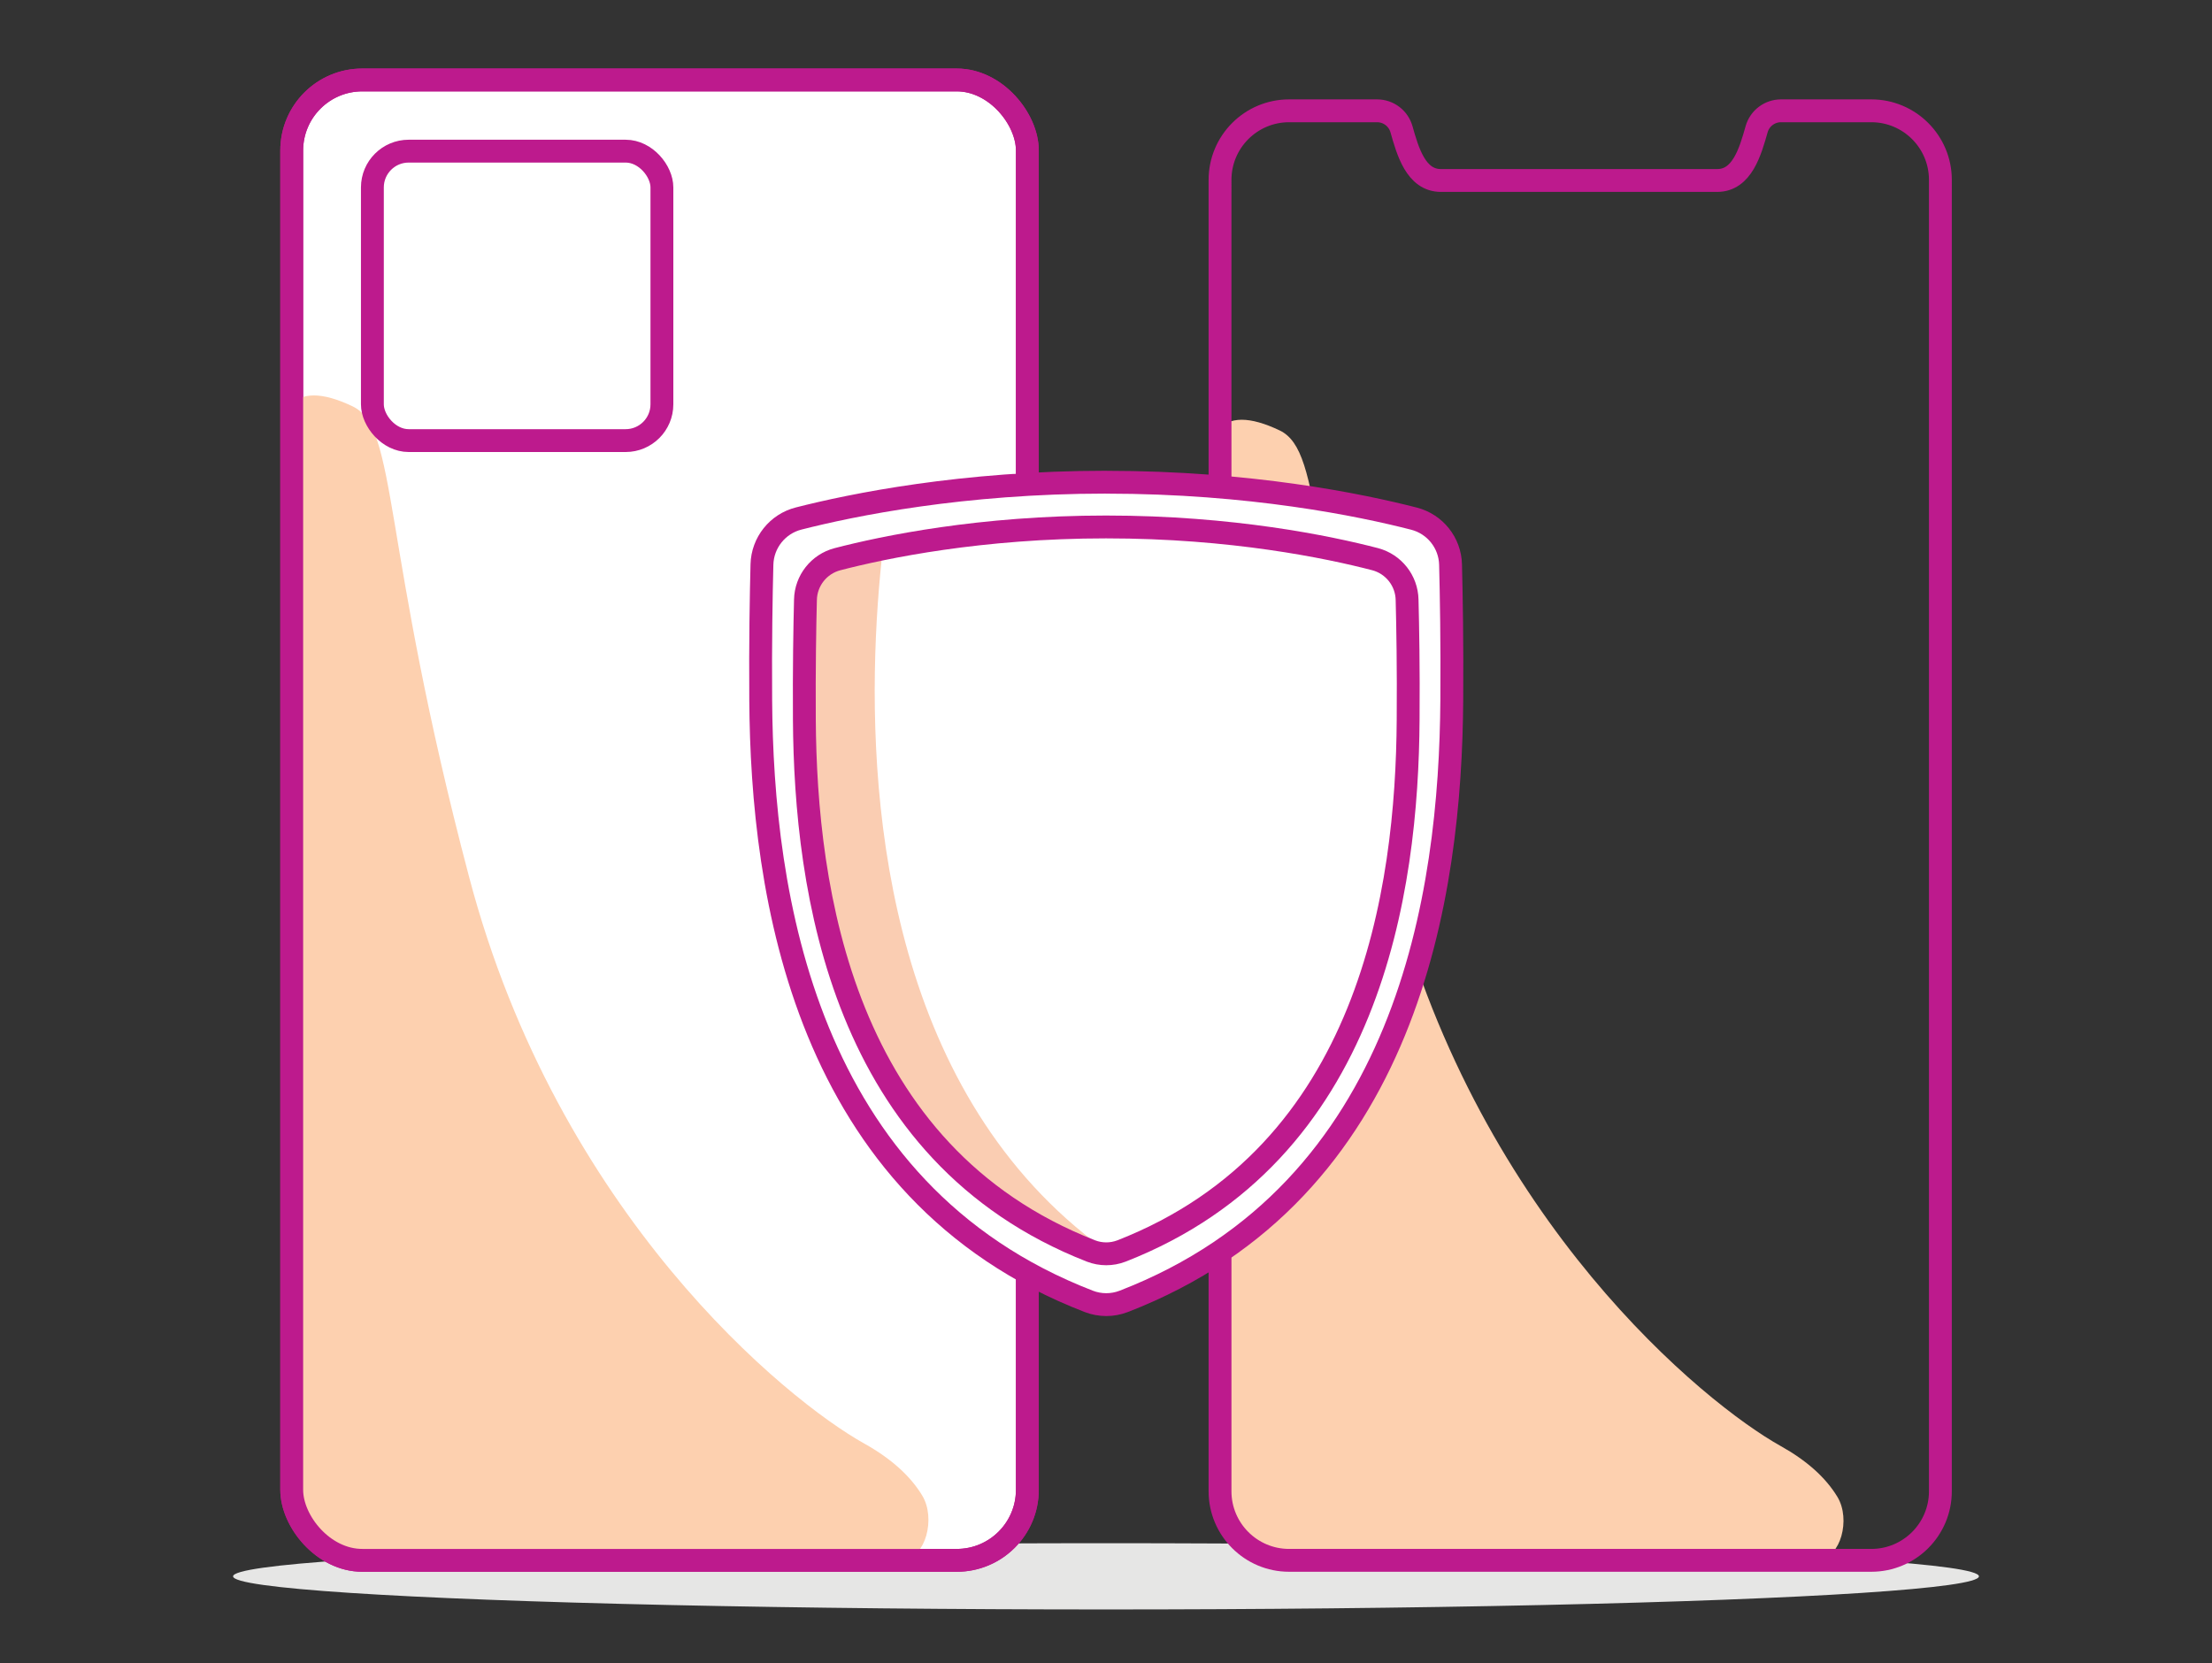
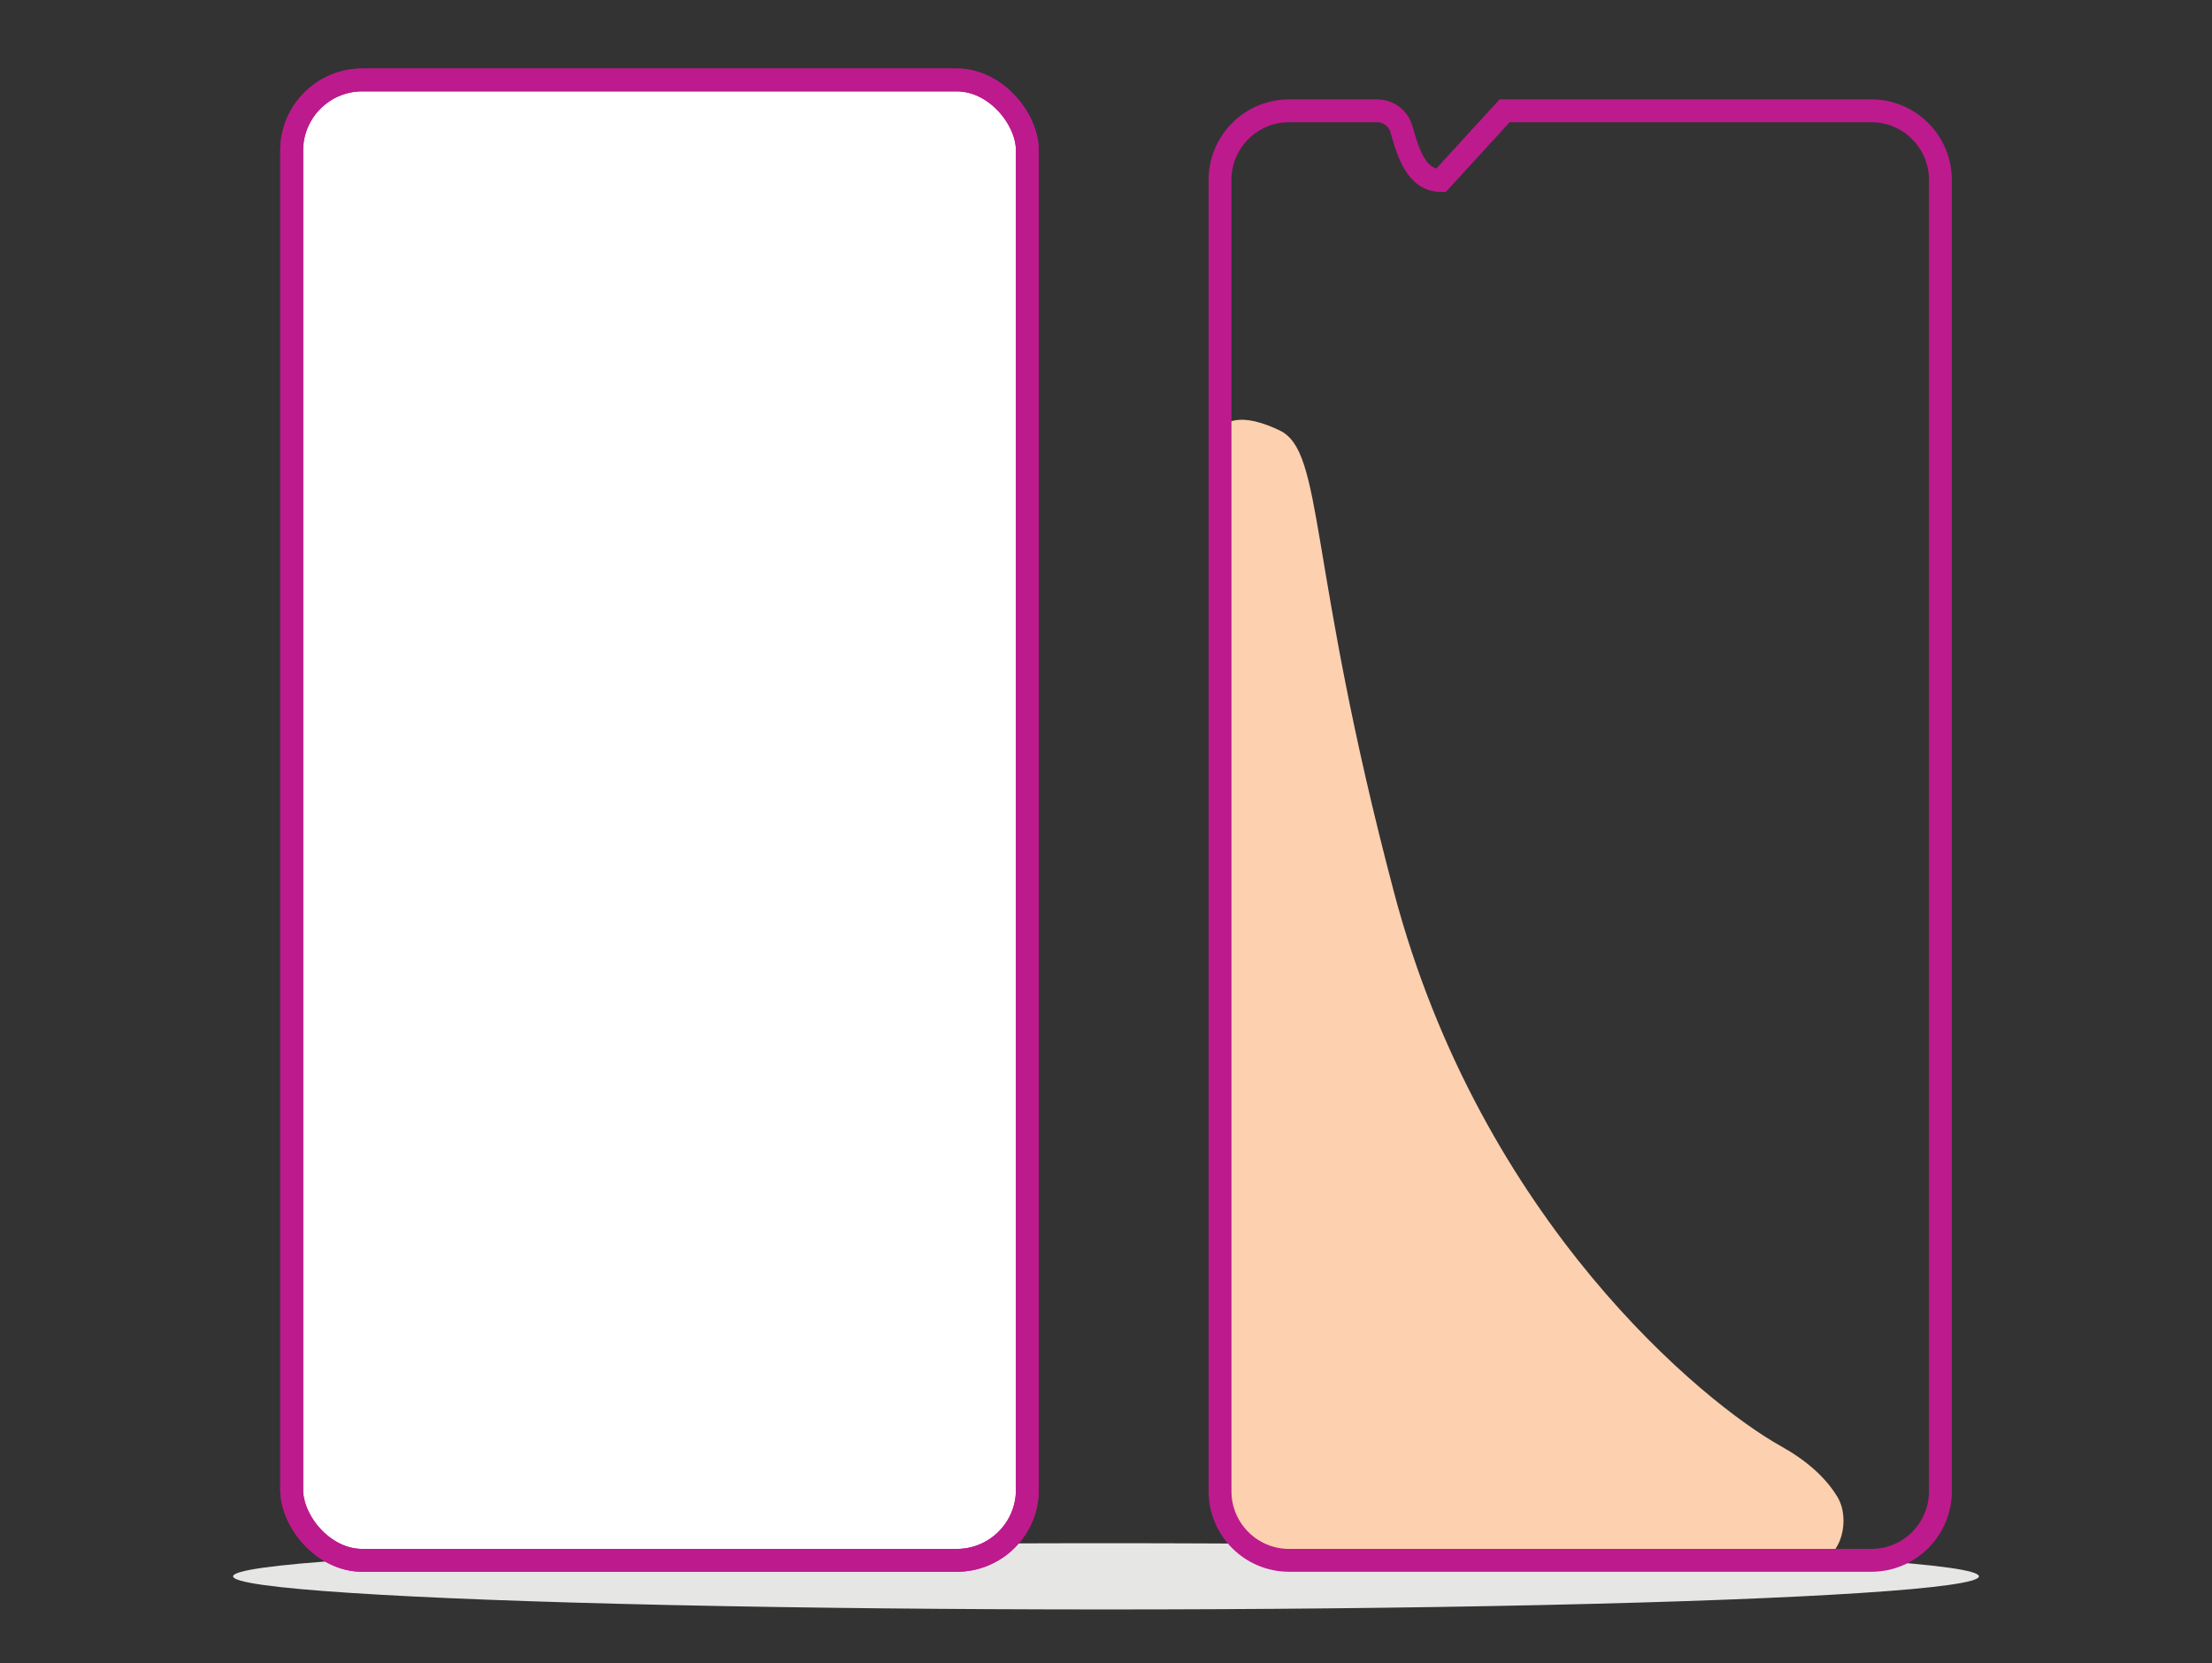
<svg xmlns="http://www.w3.org/2000/svg" id="Layer_1" data-name="Layer 1" viewBox="0 0 484 364">
  <rect x="0" y="0" width="484" height="364" fill="#333333" stroke="none" />
  <defs>
    <style>
      .cls-1, .cls-2, .cls-3 {
        fill: none;
      }

      .cls-4, .cls-2 {
        stroke-linejoin: round;
      }

      .cls-4, .cls-2, .cls-5, .cls-3 {
        stroke: #bd1a8d;
        stroke-linecap: round;
        stroke-width: 5px;
      }

      .cls-4, .cls-5 {
        fill: #fff;
      }

      .cls-6 {
        clip-path: url(#clippath);
      }

      .cls-7 {
        fill: #facdb2;
      }

      .cls-8 {
        fill: #e6e6e5;
      }

      .cls-5, .cls-3 {
        stroke-miterlimit: 10;
      }

      .cls-9 {
        fill: #fdd0af;
        fill-rule: evenodd;
      }
    </style>
    <clipPath id="clippath">
-       <path class="cls-1" d="M242.06,115.33c27.5,0,48.61,4.4,58.81,7.05,4.06,1.07,6.92,4.69,7.01,8.88,.15,5.83,.32,15.01,.23,26.26-.23,37.15-8.18,94.95-62.71,116.27-2.15,.83-4.54,.83-6.69,0-54.53-21.32-62.47-79.11-62.71-116.27-.07-11.25,.09-20.4,.24-26.26,.09-4.19,2.95-7.81,7-8.87,10.2-2.65,31.31-7.06,58.81-7.06Z" />
-     </clipPath>
+       </clipPath>
  </defs>
  <ellipse class="cls-8" cx="242" cy="345" rx="191" ry="7.25" />
  <g>
    <g>
      <path class="cls-9" d="M266.45,94.2v230.5c0,12.97,6.55,16.29,14.62,16.29h117.22c4.32,0,6.76-8.42,3.74-13.39-2.56-4.23-6.7-7.93-12.41-11.12-16.67-9.3-65.57-49.11-84.63-121.29-19.06-72.18-15.2-96.32-25-100.99-6.53-3.11-11.05-3.11-13.54,0Z" />
-       <path class="cls-3" d="M315.27,39.5c-5.45,0-7.25-6.39-8.62-11.22-.68-2.39-2.86-4.03-5.34-4.03h-19.24c-8.35,0-15.12,6.77-15.12,15.12V326.38c0,8.35,6.77,15.12,15.12,15.12h127.38c8.35,0,15.12-6.77,15.12-15.12V39.37c0-8.35-6.77-15.12-15.12-15.12h-19.75c-2.48,0-4.66,1.64-5.34,4.03-1.37,4.83-3.16,11.22-8.62,11.22h-60.48Z" />
+       <path class="cls-3" d="M315.27,39.5c-5.45,0-7.25-6.39-8.62-11.22-.68-2.39-2.86-4.03-5.34-4.03h-19.24c-8.35,0-15.12,6.77-15.12,15.12V326.38c0,8.35,6.77,15.12,15.12,15.12h127.38c8.35,0,15.12-6.77,15.12-15.12V39.37c0-8.35-6.77-15.12-15.12-15.12h-19.75h-60.48Z" />
    </g>
    <g>
      <rect class="cls-5" x="63.83" y="17.5" width="160.96" height="324" rx="15.44" ry="15.44" />
-       <path class="cls-9" d="M63.31,88.94v235.4c0,13.24,6.69,16.64,14.94,16.64h119.71c4.42,0,6.9-8.6,3.82-13.68-2.62-4.32-6.84-8.1-12.67-11.36-17.03-9.49-66.97-50.16-86.43-123.87-19.46-73.71-15.53-98.37-25.53-103.14-6.67-3.18-11.28-3.18-13.83,0Z" />
      <rect class="cls-3" x="63.83" y="17.5" width="160.96" height="324" rx="15.44" ry="15.44" />
-       <rect class="cls-3" x="81.48" y="33.08" width="63.35" height="63.35" rx="7.94" ry="7.94" />
    </g>
  </g>
  <g>
-     <path class="cls-4" d="M242.06,105.54c31.48,0,55.64,4.97,67.32,7.97,4.61,1.18,7.89,5.28,8.01,10.04,.17,6.59,.36,17.02,.27,29.7-.28,42.02-9.35,107.44-71.78,131.57-2.46,.95-5.19,.95-7.65,0-62.43-24.13-71.5-89.52-71.78-131.57-.09-12.72,.1-23.11,.27-29.7,.12-4.78,3.41-8.9,8.04-10.07,11.64-2.97,35.81-7.95,67.28-7.95Z" />
    <g class="cls-6">
      <path class="cls-7" d="M195.99,101.66s-42.53,195.93,131.13,195.43c173.66-.49-97.72,46.58-97.72,46.58l-97.21-185.81,27.85-47.59,35.95-8.61Z" />
    </g>
-     <path class="cls-2" d="M242.06,115.33c27.5,0,48.61,4.4,58.81,7.05,4.06,1.07,6.92,4.69,7.01,8.88,.15,5.83,.32,15.01,.23,26.26-.23,37.15-8.18,94.95-62.71,116.27-2.15,.83-4.54,.83-6.69,0-54.53-21.32-62.47-79.11-62.71-116.27-.07-11.25,.09-20.4,.24-26.26,.09-4.19,2.95-7.81,7-8.87,10.2-2.65,31.31-7.06,58.81-7.06Z" />
  </g>
</svg>